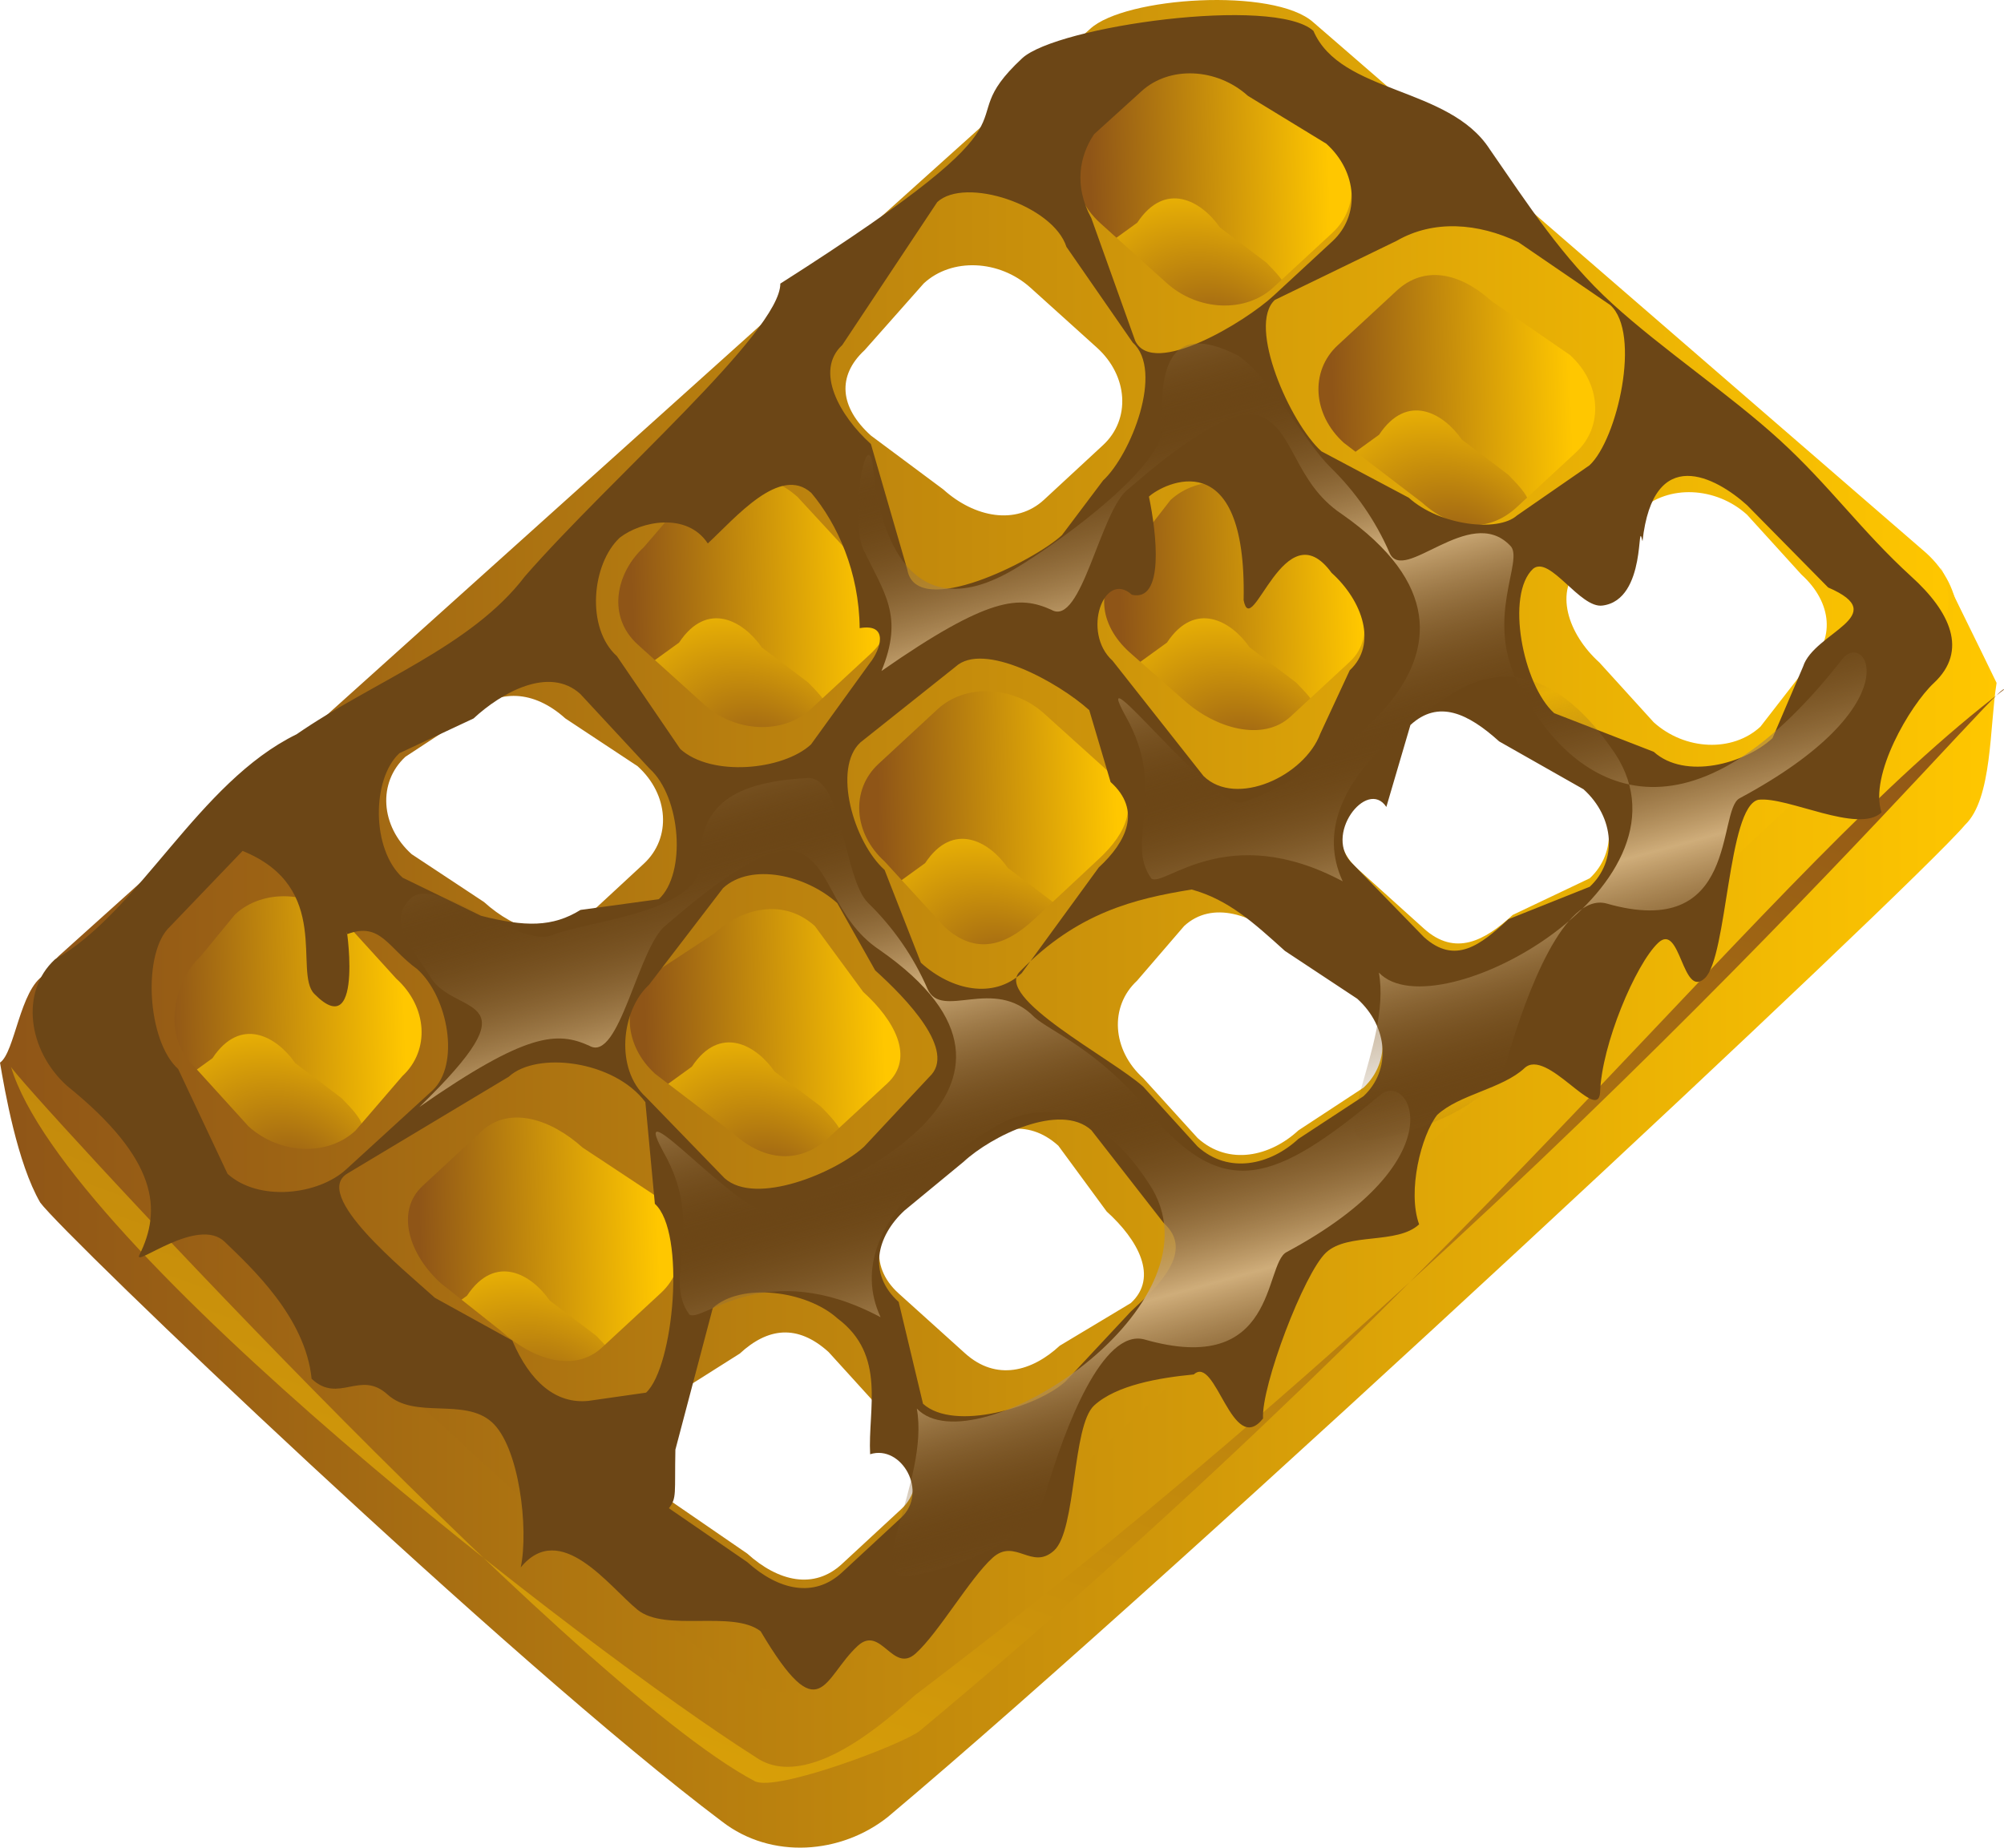
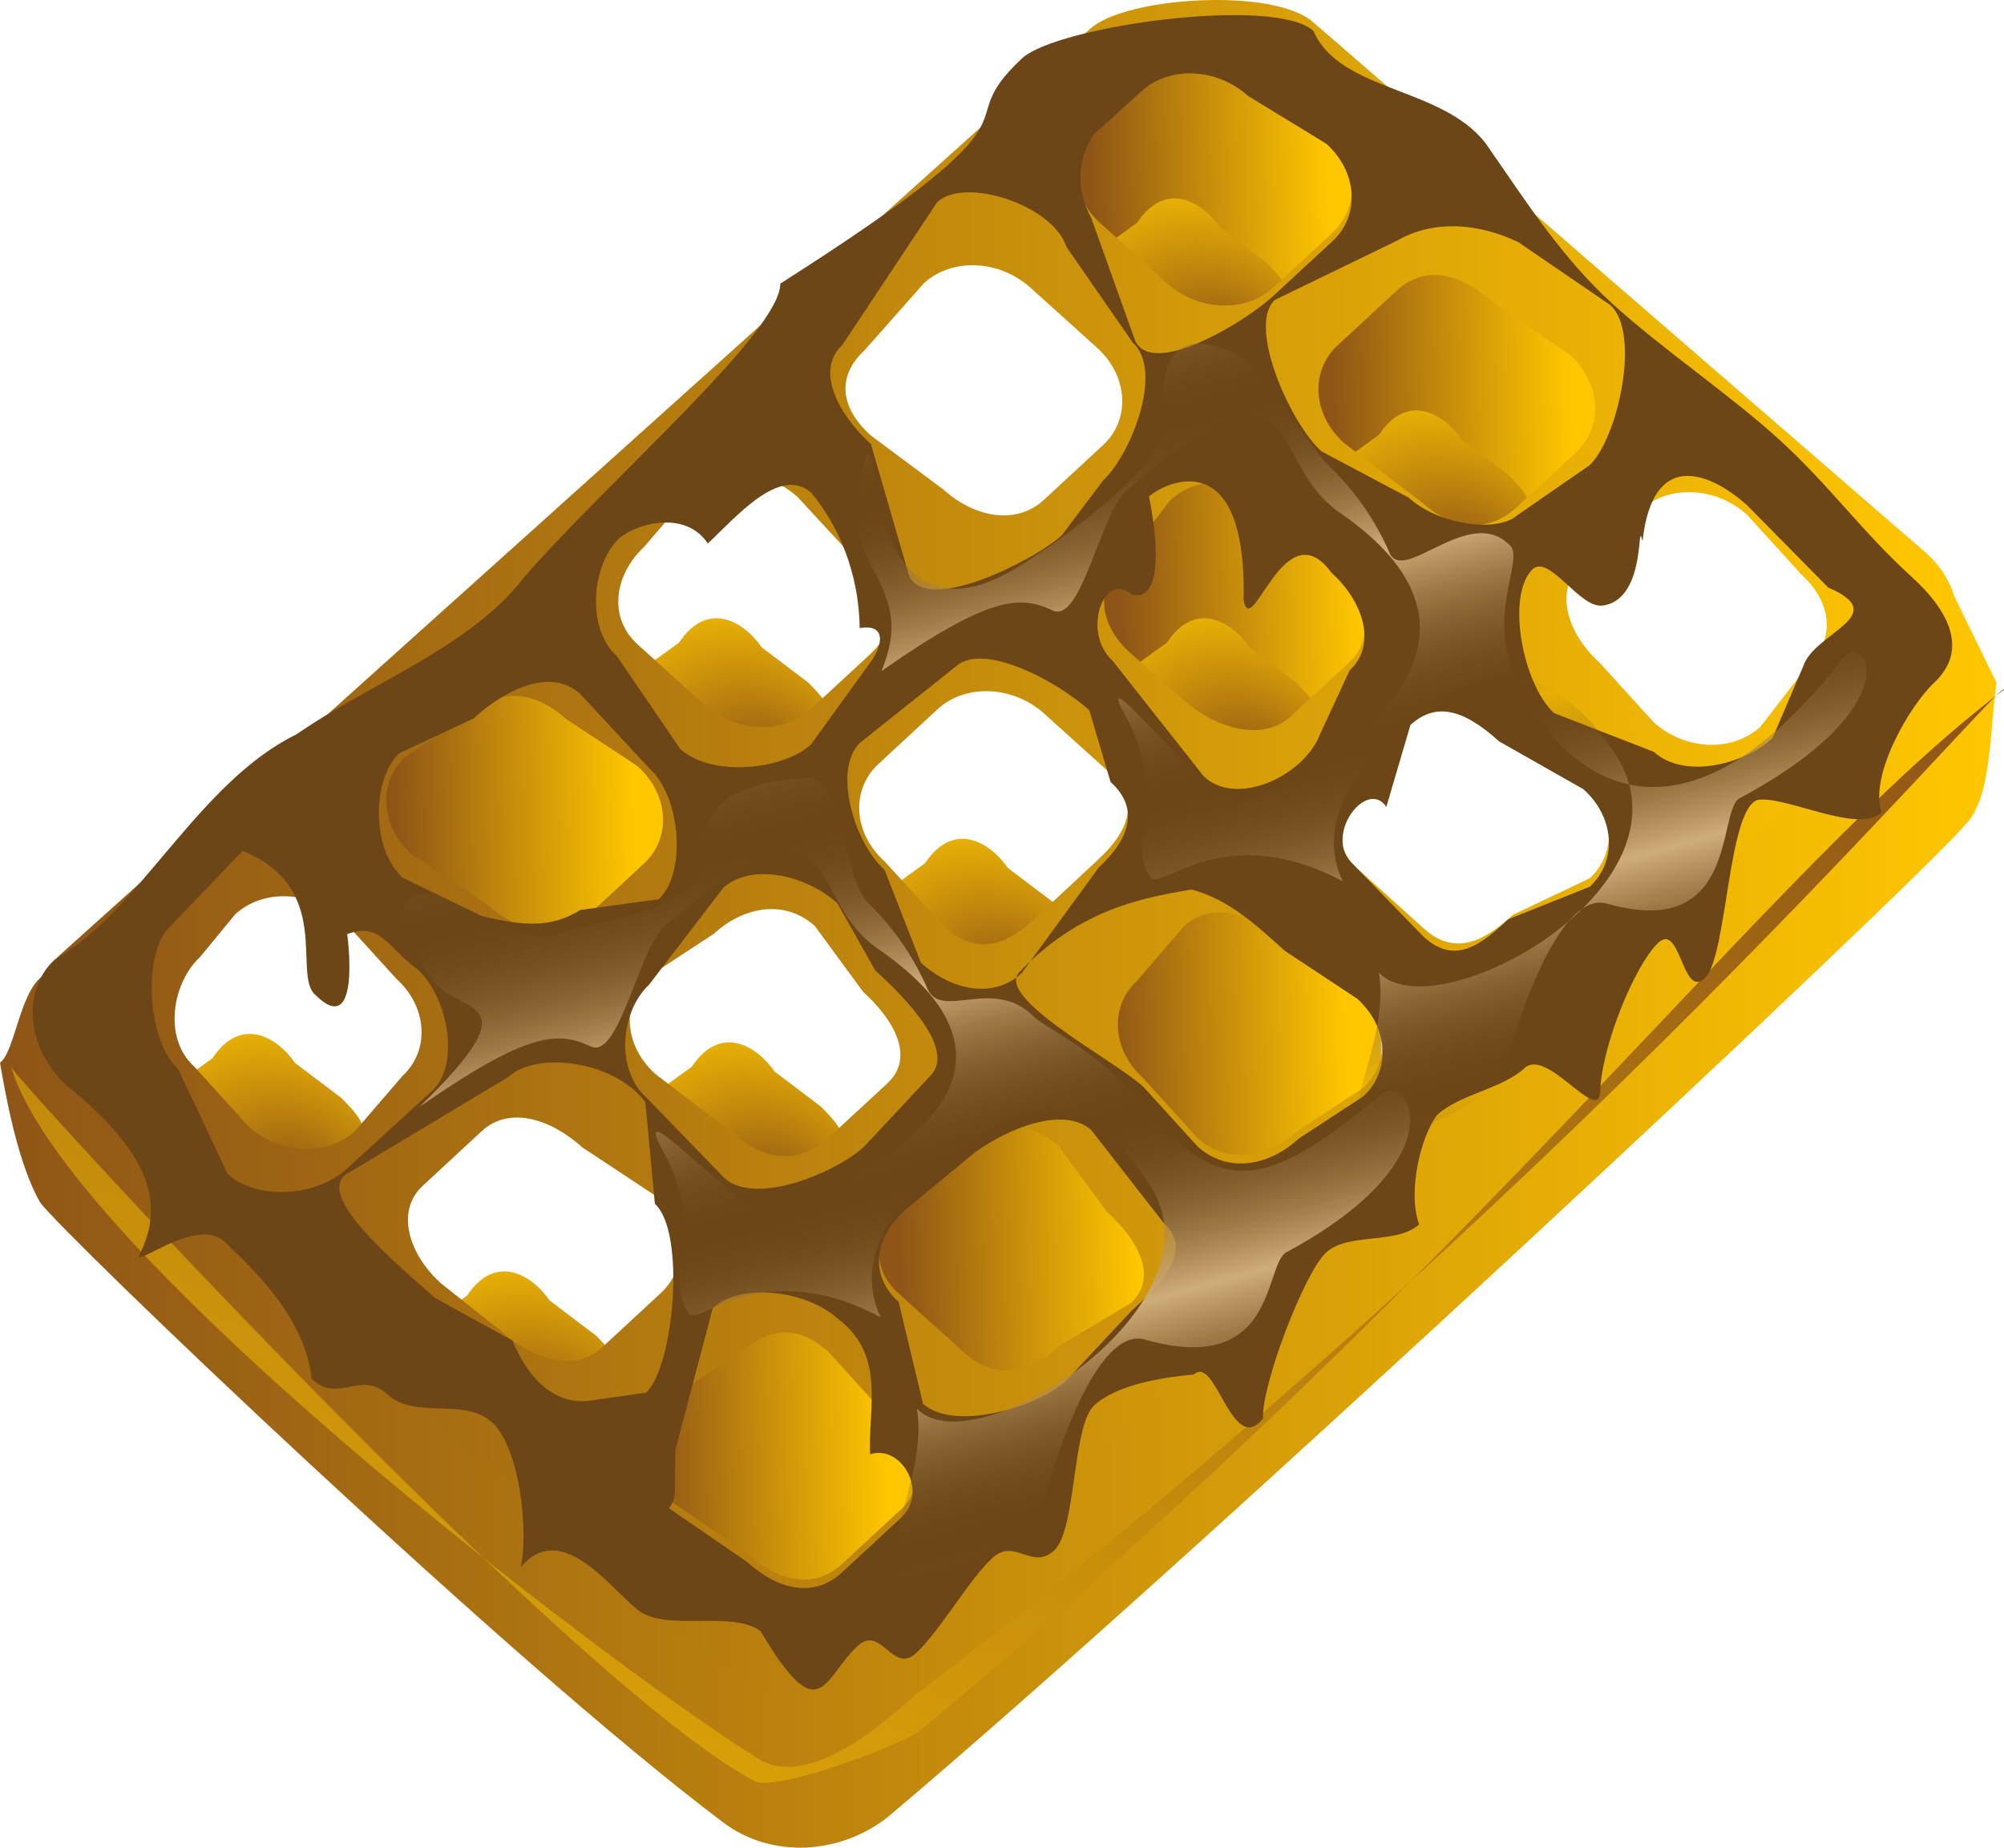
<svg xmlns="http://www.w3.org/2000/svg" xmlns:ns1="http://sodipodi.sourceforge.net/DTD/sodipodi-0.dtd" xmlns:ns2="http://www.inkscape.org/namespaces/inkscape" xmlns:xlink="http://www.w3.org/1999/xlink" id="svg1273" viewBox="0 0 394.54 363.86" ns1:docbase="/home/franck/Dessins/Vectoriels" space="preserve" ns2:export-ydpi="49.500523" ns2:export-xdpi="49.500523" version="1.0" ns2:output_extension="org.inkscape.output.svg.inkscape" ns1:docname="gauffre_au_chocolat_01.svg" ns2:export-filename="C:\joanna\Gfx\drawings_vector\admin\thumbs\Franck Doucet\gauffre_au_chocolat_01.png" ns2:version="0.46" ns1:version="0.32">
  <defs id="defs1275">
    <linearGradient id="linearGradient1435">
      <stop id="stop1436" style="stop-color:#6b4514;stop-opacity:0" offset="0" />
      <stop id="stop1437" style="stop-color:#cfad7a" offset="1" />
    </linearGradient>
    <linearGradient id="linearGradient1350">
      <stop id="stop1351" style="stop-color:#8f5517" offset="0" />
      <stop id="stop1352" style="stop-color:#ffc700" offset="1" />
    </linearGradient>
    <linearGradient id="linearGradient1353" y2="686.88" xlink:href="#linearGradient1350" gradientUnits="userSpaceOnUse" x2="570.9" gradientTransform="matrix(1.065 0 0 .939 -222.33 -478.21)" y1="686.88" x1="215.36" />
    <linearGradient id="linearGradient1354" y2="894.15" xlink:href="#linearGradient1350" gradientUnits="userSpaceOnUse" x2="492.82" gradientTransform="matrix(1.249 0 0 .801 -222.33 -478.21)" y1="894.15" x1="178.04" />
    <linearGradient id="linearGradient1356" y2="567.52" xlink:href="#linearGradient1350" gradientUnits="userSpaceOnUse" y1="568.83" gradientTransform="scale(1.032 .969)" x2="286.84" x1="241.28" />
    <linearGradient id="linearGradient1366" y2="1267.1" xlink:href="#linearGradient1350" gradientUnits="userSpaceOnUse" y1="833.29" gradientTransform="matrix(1.35 0 0 .741 -222.33 -478.21)" x2="166.3" x1="453.29" />
    <radialGradient id="radialGradient1377" xlink:href="#linearGradient1350" gradientUnits="userSpaceOnUse" cy="609.41" cx="-187.8" gradientTransform="scale(.87 1.149)" r="37.398" />
    <linearGradient id="linearGradient1434" y2="680.24" xlink:href="#linearGradient1435" spreadMethod="reflect" gradientUnits="userSpaceOnUse" y1="643.01" gradientTransform="matrix(1.125 0 0 .889 -222.33 -478.21)" x2="380.09" x1="367.18" />
    <linearGradient id="linearGradient2500" y2="759.13" xlink:href="#linearGradient1435" spreadMethod="reflect" gradientUnits="userSpaceOnUse" x2="288.72" gradientTransform="matrix(1.617 0 0 1.279 -351.61 -758.64)" y1="733.21" x1="279.73" ns2:collect="always" />
  </defs>
  <ns1:namedview id="base" ns2:window-x="22" ns2:window-y="29" ns2:window-height="667" ns2:zoom="0.43901235" showgrid="false" ns2:current-layer="svg1273" ns2:cx="372.04724" ns2:cy="526.18109" ns2:window-width="640" />
  <g id="g1411" transform="translate(-175.56 -517.47)">
    <rect id="rect1412" style="fill:url(#linearGradient1356);fill-rule:evenodd" ry="15.06" transform="translate(141.74 17.717)" width="57.877" y="507.85" x="244.5" height="54.333" />
    <path id="path1413" ns1:nodetypes="ccccccc" style="fill:url(#radialGradient1377);fill-rule:evenodd" d="m-170.88 667.71c-1.2 2.34-3.68 8.97 0.85 15.32l17.73 20.81c6.44 0.91 6.68-3.34 7.09-8.55l-0.87-11.43c1.53-6.19-0.15-14.22-10.07-12.84l-14.73-3.31z" transform="rotate(-48.537)" />
  </g>
  <g id="g1426" transform="translate(-222.33 -478.21)">
    <rect id="rect1427" style="fill:url(#linearGradient1356);fill-rule:evenodd" ry="15.06" transform="translate(141.74 17.717)" width="57.877" y="507.85" x="244.5" height="54.333" />
    <path id="path1428" ns1:nodetypes="ccccccc" style="fill:url(#radialGradient1377);fill-rule:evenodd" d="m-170.88 667.71c-1.2 2.34-3.68 8.97 0.85 15.32l17.73 20.81c6.44 0.91 6.68-3.34 7.09-8.55l-0.87-11.43c1.53-6.19-0.15-14.22-10.07-12.84l-14.73-3.31z" transform="rotate(-48.537)" />
  </g>
  <g id="g1408" transform="translate(-127.95 -475.71)">
    <rect id="rect1409" style="fill:url(#linearGradient1356);fill-rule:evenodd" ry="15.06" transform="translate(141.74 17.717)" width="57.877" y="507.85" x="244.5" height="54.333" />
    <path id="path1410" ns1:nodetypes="ccccccc" style="fill:url(#radialGradient1377);fill-rule:evenodd" d="m-170.88 667.71c-1.2 2.34-3.68 8.97 0.85 15.32l17.73 20.81c6.44 0.91 6.68-3.34 7.09-8.55l-0.87-11.43c1.53-6.19-0.15-14.22-10.07-12.84l-14.73-3.31z" transform="rotate(-48.537)" />
  </g>
  <g id="g1414" transform="translate(-79.508 -429.77)">
    <rect id="rect1415" style="fill:url(#linearGradient1356);fill-rule:evenodd" ry="15.06" transform="translate(141.74 17.717)" width="57.877" y="507.85" x="244.5" height="54.333" />
-     <path id="path1416" ns1:nodetypes="ccccccc" style="fill:url(#radialGradient1377);fill-rule:evenodd" d="m-170.88 667.71c-1.2 2.34-3.68 8.97 0.85 15.32l17.73 20.81c6.44 0.91 6.68-3.34 7.09-8.55l-0.87-11.43c1.53-6.19-0.15-14.22-10.07-12.84l-14.73-3.31z" transform="rotate(-48.537)" />
+     <path id="path1416" ns1:nodetypes="ccccccc" style="fill:url(#radialGradient1377);fill-rule:evenodd" d="m-170.88 667.71c-1.2 2.34-3.68 8.97 0.85 15.32c6.44 0.91 6.68-3.34 7.09-8.55l-0.87-11.43c1.53-6.19-0.15-14.22-10.07-12.84l-14.73-3.31z" transform="rotate(-48.537)" />
  </g>
  <g id="g1399" transform="translate(-169.71 -434.78)">
    <rect id="rect1400" style="fill:url(#linearGradient1356);fill-rule:evenodd" ry="15.06" transform="translate(141.74 17.717)" width="57.877" y="507.85" x="244.5" height="54.333" />
    <path id="path1401" ns1:nodetypes="ccccccc" style="fill:url(#radialGradient1377);fill-rule:evenodd" d="m-170.88 667.71c-1.2 2.34-3.68 8.97 0.85 15.32l17.73 20.81c6.44 0.91 6.68-3.34 7.09-8.55l-0.87-11.43c1.53-6.19-0.15-14.22-10.07-12.84l-14.73-3.31z" transform="rotate(-48.537)" />
  </g>
  <g id="g1405" transform="translate(-124.61 -387.18)">
-     <rect id="rect1406" style="fill:url(#linearGradient1356);fill-rule:evenodd" ry="15.06" transform="translate(141.74 17.717)" width="57.877" y="507.85" x="244.5" height="54.333" />
    <path id="path1407" ns1:nodetypes="ccccccc" style="fill:url(#radialGradient1377);fill-rule:evenodd" d="m-170.88 667.71c-1.2 2.34-3.68 8.97 0.85 15.32l17.73 20.81c6.44 0.91 6.68-3.34 7.09-8.55l-0.87-11.43c1.53-6.19-0.15-14.22-10.07-12.84l-14.73-3.31z" transform="rotate(-48.537)" />
  </g>
  <g id="g1402" transform="translate(-217.32 -391.35)">
    <rect id="rect1403" style="fill:url(#linearGradient1356);fill-rule:evenodd" ry="15.06" transform="translate(141.74 17.717)" width="57.877" y="507.85" x="244.5" height="54.333" />
    <path id="path1404" ns1:nodetypes="ccccccc" style="fill:url(#radialGradient1377);fill-rule:evenodd" d="m-170.88 667.71c-1.2 2.34-3.68 8.97 0.85 15.32l17.73 20.81c6.44 0.91 6.68-3.34 7.09-8.55l-0.87-11.43c1.53-6.19-0.15-14.22-10.07-12.84l-14.73-3.31z" transform="rotate(-48.537)" />
  </g>
  <g id="g1420" transform="translate(-172.22 -348.76)">
    <rect id="rect1421" style="fill:url(#linearGradient1356);fill-rule:evenodd" ry="15.06" transform="translate(141.74 17.717)" width="57.877" y="507.85" x="244.5" height="54.333" />
    <path id="path1422" ns1:nodetypes="ccccccc" style="fill:url(#radialGradient1377);fill-rule:evenodd" d="m-170.88 667.71c-1.2 2.34-3.68 8.97 0.85 15.32l17.73 20.81c6.44 0.91 6.68-3.34 7.09-8.55l-0.87-11.43c1.53-6.19-0.15-14.22-10.07-12.84l-14.73-3.31z" transform="rotate(-48.537)" />
  </g>
  <g id="g1384" transform="translate(-263.25 -351.26)">
    <rect id="rect1364" style="fill:url(#linearGradient1356);fill-rule:evenodd" ry="15.06" transform="translate(141.74 17.717)" width="57.877" y="507.85" x="244.5" height="54.333" />
    <path id="path1378" ns1:nodetypes="ccccccc" style="fill:url(#radialGradient1377);fill-rule:evenodd" d="m-170.88 667.71c-1.2 2.34-3.68 8.97 0.85 15.32l17.73 20.81c6.44 0.91 6.68-3.34 7.09-8.55l-0.87-11.43c1.53-6.19-0.15-14.22-10.07-12.84l-14.73-3.31z" transform="rotate(-48.537)" />
  </g>
  <g id="g1423" transform="translate(-213.14 -307.83)">
    <rect id="rect1424" style="fill:url(#linearGradient1356);fill-rule:evenodd" ry="15.06" transform="translate(141.74 17.717)" width="57.877" y="507.85" x="244.5" height="54.333" />
    <path id="path1425" ns1:nodetypes="ccccccc" style="fill:url(#radialGradient1377);fill-rule:evenodd" d="m-170.88 667.71c-1.2 2.34-3.68 8.97 0.85 15.32l17.73 20.81c6.44 0.91 6.68-3.34 7.09-8.55l-0.87-11.43c1.53-6.19-0.15-14.22-10.07-12.84l-14.73-3.31z" transform="rotate(-48.537)" />
  </g>
  <g id="g1396" transform="translate(-307.52 -306.16)">
    <rect id="rect1397" style="fill:url(#linearGradient1356);fill-rule:evenodd" ry="15.06" transform="translate(141.74 17.717)" width="57.877" y="507.85" x="244.5" height="54.333" />
    <path id="path1398" ns1:nodetypes="ccccccc" style="fill:url(#radialGradient1377);fill-rule:evenodd" d="m-170.88 667.71c-1.2 2.34-3.68 8.97 0.85 15.32l17.73 20.81c6.44 0.91 6.68-3.34 7.09-8.55l-0.87-11.43c1.53-6.19-0.15-14.22-10.07-12.84l-14.73-3.31z" transform="rotate(-48.537)" />
  </g>
  <g id="g1417" transform="translate(-262.42 -264.4)">
    <rect id="rect1418" style="fill:url(#linearGradient1356);fill-rule:evenodd" ry="15.06" transform="translate(141.74 17.717)" width="57.877" y="507.85" x="244.5" height="54.333" />
    <path id="path1419" ns1:nodetypes="ccccccc" style="fill:url(#radialGradient1377);fill-rule:evenodd" d="m-170.88 667.71c-1.2 2.34-3.68 8.97 0.85 15.32l17.73 20.81c6.44 0.91 6.68-3.34 7.09-8.55l-0.87-11.43c1.53-6.19-0.15-14.22-10.07-12.84l-14.73-3.31z" transform="rotate(-48.537)" />
  </g>
  <g id="g1393" transform="translate(-357.63 -352.93)">
    <rect id="rect1394" style="fill:url(#linearGradient1356);fill-rule:evenodd" ry="15.06" transform="translate(141.74 17.717)" width="57.877" y="507.85" x="244.5" height="54.333" />
    <path id="path1395" ns1:nodetypes="ccccccc" style="fill:url(#radialGradient1377);fill-rule:evenodd" d="m-170.88 667.71c-1.2 2.34-3.68 8.97 0.85 15.32l17.73 20.81c6.44 0.91 6.68-3.34 7.09-8.55l-0.87-11.43c1.53-6.19-0.15-14.22-10.07-12.84l-14.73-3.31z" transform="rotate(-48.537)" />
  </g>
  <g id="g1390" transform="translate(-312.53 -394.69)">
    <rect id="rect1391" style="fill:url(#linearGradient1356);fill-rule:evenodd" ry="15.06" transform="translate(141.74 17.717)" width="57.877" y="507.85" x="244.5" height="54.333" />
    <path id="path1392" ns1:nodetypes="ccccccc" style="fill:url(#radialGradient1377);fill-rule:evenodd" d="m-170.88 667.71c-1.2 2.34-3.68 8.97 0.85 15.32l17.73 20.81c6.44 0.91 6.68-3.34 7.09-8.55l-0.87-11.43c1.53-6.19-0.15-14.22-10.07-12.84l-14.73-3.31z" transform="rotate(-48.537)" />
  </g>
  <g id="g1387" transform="translate(-265.76 -434.78)">
-     <rect id="rect1388" style="fill-rule:evenodd;fill:url(#linearGradient1356)" ry="15.06" transform="translate(141.74 17.717)" width="57.877" y="507.85" x="244.5" height="54.333" />
    <path id="path1389" ns1:nodetypes="ccccccc" style="fill-rule:evenodd;fill:url(#radialGradient1377)" d="m-170.88 667.71c-1.2 2.34-3.68 8.97 0.85 15.32l17.73 20.81c6.44 0.91 6.68-3.34 7.09-8.55l-0.87-11.43c1.53-6.19-0.15-14.22-10.07-12.84l-14.73-3.31z" transform="rotate(-48.537)" />
  </g>
  <path id="path1347" ns1:nodetypes="cccccccccccccccccccccccccccccccccccccccccccccccccccccccccccccccccccccccccccccccccccccccccccccccccccccccccccccccccccccccccccccccccccccccccccccccc" style="fill-rule:evenodd;fill:url(#linearGradient1353)" d="m215.41 24.752c-5.49 5.079-4.94 13.64 1.22 19.197l13.06 11.783c6.16 5.557 15.53 5.942 21.01 0.864l11.64-10.769c5.48-5.078 4.94-13.639-1.22-19.196l-15.43-9.421c-6.15-5.557-15.53-5.942-21.01-0.864l-9.27 8.406zm47.94 43.255c-5.48 5.078-4.94 13.639 1.22 19.196l15.42 11.783c6.16 5.554 13.17 5.944 18.66 0.864l11.63-10.769c5.49-5.078 4.94-13.639-1.22-19.196l-15.42-10.602c-6.16-5.557-13.17-7.123-18.66-2.045l-11.63 10.769zm47.95 43.253c-5.49 5.08-2.58 13.64 3.58 19.2l10.7 11.78c6.16 5.56 15.53 5.94 21.01 0.86l9.27-11.95c5.49-5.07 4.94-12.45-1.21-18.01l-10.7-11.78c-6.16-5.561-15.54-5.946-21.02-0.87l-11.63 10.77zm-41.7 41.8c-5.49 5.08-8.49 12.46-2.33 18.02l13.06 11.78c6.16 5.56 11.99 2.4 17.48-2.68l15.17-7.22c5.48-5.08 4.94-13.64-1.22-19.2l-16.6-9.42c-6.16-5.56-11.99-8.3-17.48-3.23l-8.08 11.95zm-48.44-42.62c-5.48 5.07-4.94 12.45 1.22 18.01l10.7 9.42c6.16 5.56 15.53 8.31 21.02 3.23l11.63-10.77c5.48-5.08 2.58-13.64-3.58-19.2l-10.7-11.78c-6.16-5.557-15.53-5.942-21.02-0.864l-9.27 11.954zm-50.92-41.504c-5.49 5.078-4.94 11.277 1.22 16.834l14.24 10.602c6.16 5.558 14.35 7.118 19.84 2.045l11.63-10.769c5.48-5.078 4.94-13.639-1.22-19.196l-13.06-11.784c-6.16-5.556-15.54-5.942-21.02-0.863l-11.63 13.131zm-43.5 38.834c-5.49 5.08-7.31 13.64-1.15 19.19l13.06 11.79c6.16 5.55 15.54 5.94 21.02 0.86l11.63-10.77c5.49-5.08 4.94-11.27-1.22-16.83l-13.06-14.148c-6.16-5.556-15.53-5.942-21.01-0.863l-9.27 10.771zm46.2 42.68c-5.49 5.08-4.94 13.64 1.22 19.19l11.88 12.97c6.16 5.56 11.99 3.58 17.47-1.5l12.81-11.95c5.49-5.08 8.49-11.28 2.33-16.83l-13.06-11.79c-6.16-5.55-15.54-5.94-21.02-0.86l-11.63 10.77zm50.92 42.68c-5.48 5.08-4.94 13.64 1.22 19.2l10.7 11.78c6.16 5.56 14.35 3.58 19.84-1.5l12.81-8.41c5.48-5.07 4.94-13.63-1.22-19.19l-14.24-9.42c-6.16-5.56-14.35-8.31-19.84-3.23l-9.27 10.77zm-45.78 43.57c-5.49 5.08-7.31 12.46-1.15 18.02l13.06 11.78c6.16 5.56 13.17 3.58 18.66-1.5l13.99-8.4c5.49-5.08 1.4-12.46-4.76-18.02l-9.52-12.96c-6.16-5.56-13.17-3.58-18.65 1.5l-11.63 9.58zm-50.31-44.43c-5.49 5.08-4.94 13.64 1.22 19.2l15.42 11.78c6.16 5.56 13.17 5.94 18.66 0.86l11.63-10.77c5.48-5.07 1.39-12.45-4.76-18.01l-9.52-12.97c-6.16-5.55-14.35-3.57-19.84 1.5l-12.81 8.41zm-47.946-43.25c-5.485 5.07-4.942 13.64 1.218 19.19l14.242 9.42c6.156 5.56 14.356 8.31 19.836 3.23l11.63-10.77c5.49-5.08 4.94-13.64-1.22-19.2l-14.24-9.42c-6.16-5.55-13.169-5.94-18.654-0.86l-12.812 8.41zm-40.444 39.45c-5.486 5.08-7.304 16.01-1.145 21.56l10.699 11.79c6.159 5.55 15.533 5.94 21.018 0.86l9.268-10.77c5.485-5.08 4.942-13.64-1.217-19.2l-10.699-11.78c-6.16-5.56-15.534-5.94-21.018-0.86l-6.906 8.4zm43.838 45.05c-5.484 5.08-2.579 13.64 3.58 19.19l11.881 9.43c6.161 5.55 14.351 8.3 19.841 3.22l11.63-10.77c5.48-5.08 4.94-13.64-1.22-19.19l-14.24-9.42c-6.16-5.56-14.36-8.31-19.841-3.23l-11.631 10.77zm47.252 42.63c-5.49 5.07-4.94 13.63 1.22 19.19l15.42 10.6c6.16 5.56 13.17 7.13 18.65 2.05l11.64-10.77c5.48-5.08 2.58-13.64-3.58-19.2l-10.7-11.78c-6.16-5.56-11.99-4.76-17.48 0.32l-15.17 9.59zm-118.81-87.97c-6.848 6.34-6.17 17.03 1.52 23.97 40.601 41.12 84.746 82.24 128.89 116.28 7.69 6.94 19.4 7.42 26.24 1.08 73.17-65.56 138.07-126.39 212.42-196.67 6.84-6.34 6.16-17.03-1.53-23.96l-120.62-104.47c-7.69-6.941-37.11-5.059-43.96 1.281l-202.96 182.49z" />
  <path id="path1349" ns1:nodetypes="cscssssccssss" style="fill-rule:evenodd;fill:url(#linearGradient1354)" d="m381.04 132.36c-11.38 16.67 7.33-8.27 1.3-20.04-2.24-4.22 8.58 17.61 10.74 22.16-1.39 8.61-0.82 22.81-6.2 27.95-9.9 11.8-153.67 146.23-212.07 195.37-9.19 7.32-22.91 8.45-32.65 0.92-41.94-31.54-129.52-115.45-134.24-121.9-4.515-7.78-6.982-22.03-7.92-27.56 2.939-1.99 3.914-14.45 8.708-17.25-5.265 12.33 4.142 17.11 7.556 20.35 22.741 23.81 96.336 94.22 125.75 115.6 12.79 9.81 22.19 4.19 29.36-2.01 40.59-34.07 211.83-197.11 209.67-193.59z" />
  <path id="path1431" ns1:nodetypes="ccscscc" style="fill-rule:evenodd;fill:url(#linearGradient1366)" d="m394.54 135.8c-46.84 35.63-99.94 110.47-213.43 205.03-3.27 2.65-28.29 12.11-32.5 9.94-36.45-19.19-146.46-139.27-146.46-140.73 10.604 35.65 114.03 115.33 146.46 135.88 10.34 7.44 26.58-7.74 31.62-12.16 124.97-94.56 214.31-200.89 214.31-197.96z" />
  <path id="path1429" ns1:nodetypes="ccsscsscscsssssccscsssssscscssscccccccccccccccccccccccccccccccscccccccccccccccccccccccccccccccccccccccccccccccccccccccscccccccccccccccscccccccccccccccccccsccccccccccccccccccc" style="fill-rule:evenodd;fill:#6c4616" d="m10.778 188.97c-6.848 6.34-5.286 17.91 2.404 24.85 18.068 14.59 18.687 24.51 14.212 33.42-0.949 2.35 11.579-7.77 16.848-2.69 5.269 5.09 15.895 14.87 17.106 26.97 5.345 5.02 9.543-1.82 14.951 3.1 5.407 4.92 15.018 0.59 20.474 5.39 5.457 4.79 7.347 21.07 5.747 28.66 7.85-9.53 17.49 3.89 23.01 8.35 5.51 4.46 18.7-0.03 24.22 4.22 11.82 19.93 12.27 9.15 19.15 2.85 4.54-4.14 6.86 5.59 11.37 1.53s10.67-14.79 15.13-18.83 7.72 2.57 12.13-1.45c4.42-4.02 3.5-24.56 7.89-28.57 4.38-4 12.74-5.44 19.61-6.1 4.35-4 7.53 16.35 13.63 8.68-0.38-6.37 8.09-28.68 12.42-32.69 4.33-4 13.98-1.52 18.31-5.55-2.35-6.52 0.4-17.5 3.56-21.55 4.34-4.04 12.83-5.15 17.19-9.22 4.36-4.08 14.35 10.84 14.88 4.85 0.26-9.42 7.02-25.36 11.44-29.52 4.42-4.15 4.73 11.16 9.19 6.96s4.47-33.74 10.52-35.13c5.69-0.72 19.69 6.81 24.27 2.49-2.51-7.28 5.61-21.11 10.29-25.48 6.82-6.37 3.21-14.07-4.48-21.01-9.8-8.95-16.07-17.904-25.88-26.856s-23.15-17.904-32.95-26.856c-9.81-8.951-16.56-19.476-24.12-30.39-8.04-12.487-29.33-10.834-34.72-23.32-7.69-6.938-50.49-0.941-57.34 5.399-15.87 14.791 8.91 8.372-47.61 44.373 0.03 9.489-33.52 38.42-50.27 57.63-10.571 13.91-29.978 20.74-44.966 31.12-19.407 9.48-30.86 34.88-47.616 44.37zm122.19 96.51c-0.18 8.61 0.32 9.51-1.28 11.53l15.42 10.6c6.16 5.56 13.17 7.13 18.66 2.05l11.63-10.77c5.48-5.08 0.07-14.47-6.09-12.51-0.47-8.92 3.24-19.5-6.42-26.74-6.16-5.55-19.08-7.12-24.56-2.04l-7.36 27.88zm-64.495-54.43c-7.252 4.19 10.983 18.96 17.142 24.52l15.243 8.42c3.5 8.21 8.64 12.54 15 11.88l11.34-1.62c5.48-5.08 7.89-31.63 1.73-37.18l-1.87-20.03c-6.16-8.21-21.42-10.07-26.91-4.99l-31.675 19zm-35.001-48.58c-5.485 5.08-4.554 22.5 1.605 28.05l9.721 20.64c6.159 5.56 17.895 4.17 23.38-0.9l16.946-15.5c5.485-5.08 3.17-18.36-2.989-23.92-5.78-4.16-7.189-9.39-13.804-6.87-0.574-4.45 3.828 22.22-6.453 11.75-4.148-4.24 3.642-20.97-14.124-28.15l-14.282 14.9zm45.169-34.15c-5.485 5.08-5.532 18.96 0.627 24.52l15.424 7.5c8.666 2.22 14.106 2.26 19.596-1.15l15.41-2.11c5.49-5.08 4.36-20.14-1.8-25.7l-13.66-14.73c-6.15-5.56-15.529-0.24-21.013 4.84l-14.584 6.83zm49.127 45.62c-5.49 5.08-6.71 16.59-0.56 22.15l15.43 15.92c6.16 5.55 22.03-1.15 27.51-6.23l12.82-13.72c5.48-5.08-4.51-15.41-10.67-20.97l-7.46-13.24c-6.16-5.56-17-8.02-22.49-2.95l-14.58 19.04zm50.31 44.44c-5.49 5.07-7.31 12.45-1.15 18.01l4.79 20.05c6.16 5.56 22.62 0.63 28.11-4.45l12.81-13.72c5.49-5.08 12.62-11.87 6.46-17.43l-14.24-18.28c-6.16-5.55-19.67 1.15-25.15 6.23l-11.63 9.59zm22.79-47.13c-5.49 5.08 18.05 17.19 24.21 22.75l10.7 11.78c6.16 5.56 14.35 3.58 19.84-1.5l12.81-8.4c5.48-5.08 4.94-13.64-1.22-19.2l-14.24-9.42c-6.16-5.56-11.11-10.09-18.36-12.09-11.25 1.83-22.5 4.54-33.74 16.08zm-31.48-45.04c-5.48 5.08-1.39 19.55 4.77 25.11l7.15 18.28c6.16 5.55 14.35 7.12 19.84 2.04l15.17-20.81c5.49-5.08 8.49-11.28 2.33-16.83l-4.2-14.15c-6.16-5.55-20.85-13.62-26.34-8.54l-18.72 14.9zm-47.38-40.32c-5.51 5.16-6.71 17.78-0.55 23.33l12.47 18.28c6.16 5.56 20.26 4.17 25.74-0.9l11.63-16.09c1.95-2.42 3.91-7.84-2.05-6.81-0.11-11.1-4.4-20.54-9.52-26.631-6.16-5.556-14.9 4.871-20.38 9.951-4.11-6.22-13.14-4.41-17.34-1.13zm43.81-37.935c-5.48 5.078-0.52 13.929 5.64 19.485l7.17 24.74c1.74 9.98 24.96-1.71 30.44-6.79l8.1-10.769c5.48-5.078 12.01-21.593 5.85-27.15l-13.06-18.854c-2.63-8.207-19.95-13.895-25.44-8.817l-18.7 28.155zm57.02 49.165c-5.49-4.95-9.96 7.44-3.8 13l17.92 22.72c6.4 6.2 19.86 0.02 22.99-8.4l5.78-12.44c5.48-5.08 2.58-13.64-3.58-19.2-9.28-12.75-15.71 13.67-17.31 5.38 0.66-31.503-15.9-22.925-18.64-20.386 1.53 7.326 3.06 20.836-3.36 19.326zm50.1 41.79c-3.82-5.78-12.66 5.78-6.51 11.33l13.9 14.29c6.16 5.56 11.16 1.57 16.64-3.51l16.01-6.39c5.48-5.08 4.94-13.64-1.22-19.2l-16.6-9.42c-6.16-5.56-11.99-8.3-17.48-3.23l-4.74 16.13zm28.91-46.92c-5.49 5.08-2.03 22.89 4.13 28.45l19.6 7.61c6.16 5.55 17.89 2.39 23.38-2.68l6.03-14.11c2.14-6.75 17.77-10.02 4.93-15.57l-15.97-16.207c-6.16-5.557-18.44-12.177-20.58 7.097-1.23-5.28 1.01 11.54-7.87 12.67-4.43 0.62-10.33-9.9-13.65-7.26zm-50.87-52.918c-5.48 5.078 3.01 24.245 9.17 29.802l17.19 9.132c6.16 5.554 17.59 6.824 21.31 3.514l14.28-9.884c5.49-5.078 10.25-26.013 4.09-31.569l-18.08-12.37c-7.92-3.789-16.7-4.472-23.96-0.277l-24 11.652zm-35.57-32.649c-2.84 4.195-4.06 10.105-0.55 16.545l8.64 24.156c3.51 7.324 21.72-3.779 27.2-8.858l11.64-10.768c5.48-5.078 4.94-13.64-1.22-19.196l-15.43-9.422c-6.15-5.556-15.53-5.942-21.01-0.863l-9.27 8.406z" />
  <path id="path1433" ns1:nodetypes="csssssscsscssscssscssscsssc" style="fill-rule:evenodd;fill:url(#linearGradient2500)" d="m203.65 200.31c3.09 2.78 12.58 6.39 22.42 18.42 14.94 18.08 24.96 14.09 45.66-3.09 5.67-4.92 15.81 12.56-18.44 30.94-4.5 2.36-1.73 24.75-28.04 17.18-8.11-2.06-15.55 16.92-19.59 31.01-2.56 8.37-16.59 13.82-26.13 15.51-10.39 2.02 3.56-18.65 0.97-32.9 11.29 11.96 61.69-20.51 45.68-44.33-11.29-17.42-22.8-14.81-28.73-12.03-3.86 2.12-33.17 18.69-24.08 38.38-22.71-12.12-35.07 1.21-37.65-0.53-5.41-7.37 3.42-17.1-5.15-32.09-7.52-13.82 15.77 13.52 21.32 11.79 11.88-3.99 60.59-24.12 21.27-51.51-9.27-6.19-9.35-16.51-15.86-19.19-6.5-2.69-20.31 9.34-26.11 14.26-5.53 4.08-9.22 27.3-15.18 23.8-6.29-2.81-12.23-2.71-33.438 12.06 22.978-22.35 7.707-17.83 2.504-25.06-3.548-5.93-9.178-11.17-4.26-15.97 4.917-4.8 21.374 9.88 27.884 7.19 6.5-2.68 26.91-4.16 29.11-13-0.45-11.49 4.93-17.08 21.15-17.93 7.03-0.39 7.06 19.83 11.98 24.62 4.92 4.8 8.89 10.51 11.65 16.86 2.75 6.34 13.1-2.59 21.06 5.61z" />
  <path id="path1438" ns1:nodetypes="csssssscsscssscssscssscsssc" style="fill-rule:evenodd;fill:url(#linearGradient1434)" d="m297.27 107.4c3.09 2.77-5.44 14.54 2.1 28.14 9.64 18.96 32.03 34.41 63.33-5.75 4.68-5.87 14.05 9.03-20.21 27.41-4.5 2.36 0.04 28.28-26.26 20.71-8.12-2.06-15.56 16.92-19.6 31.02-2.56 8.36-16.59 13.82-26.13 15.5-10.39 2.02 3.56-18.65 0.97-32.9 11.29 11.97 65.23-17.86 45.68-44.32-11.96-16.97-22.79-14.82-28.73-12.04-3.86 2.13-33.17 18.69-24.07 38.39-22.72-12.12-35.08 1.2-37.66-0.54-5.41-7.37 3.42-17.1-5.14-32.09-7.53-13.82 17.53 18.83 23.08 17.09 11.88-3.98 58.82-29.41 19.5-56.81-9.27-6.185-9.35-16.507-15.85-19.19-6.51-2.683-20.32 9.342-26.12 14.265-5.53 4.075-9.22 27.305-15.18 23.795-6.29-2.81-12.23-2.71-33.44 12.06 4.42-10.85 0.64-15.18-3.68-24.17-2.47-6.46 0.54-23.586 1.93-16.857 0.5 7.575 4.58 35.507 28.76 20.447 6.03-3.62 26.03-17.419 28.23-26.257-0.45-11.489 0.51-22.683 14.97-15.276 6.14 4.029 13.24 17.171 18.16 21.969s8.9 10.514 11.65 16.854c2.75 6.35 15.76-9.658 23.71-1.45z" />
</svg>